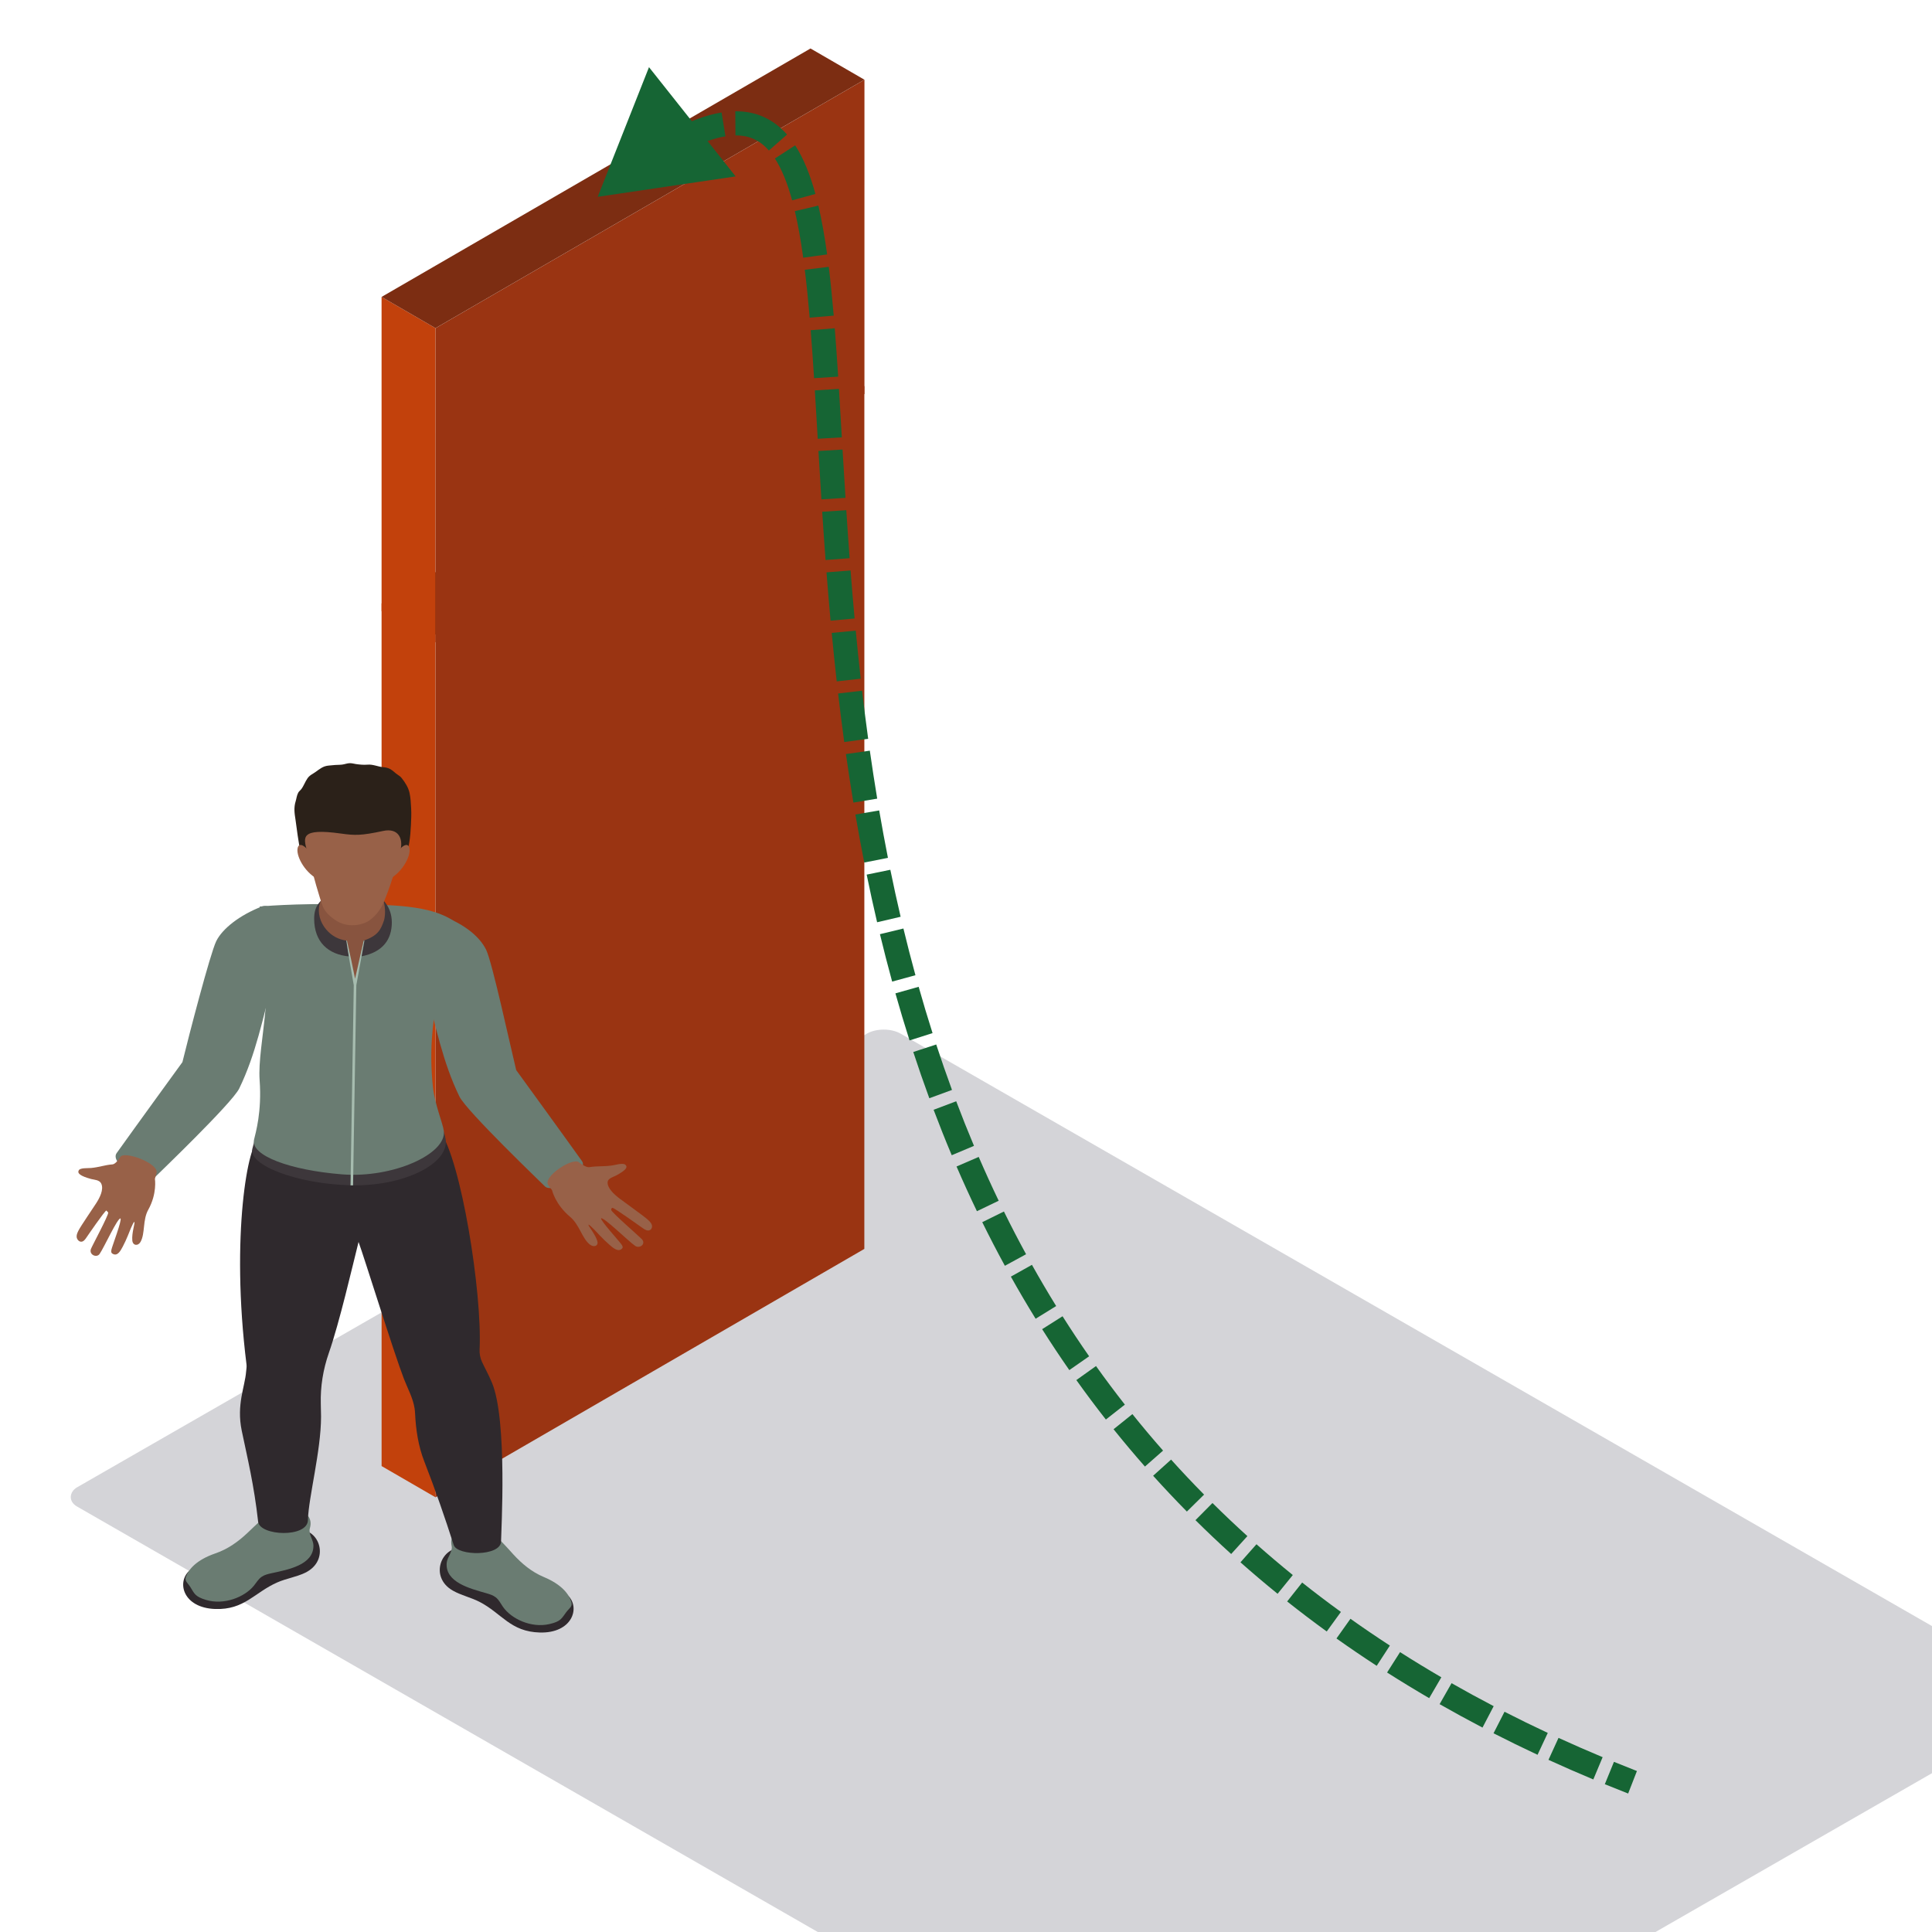
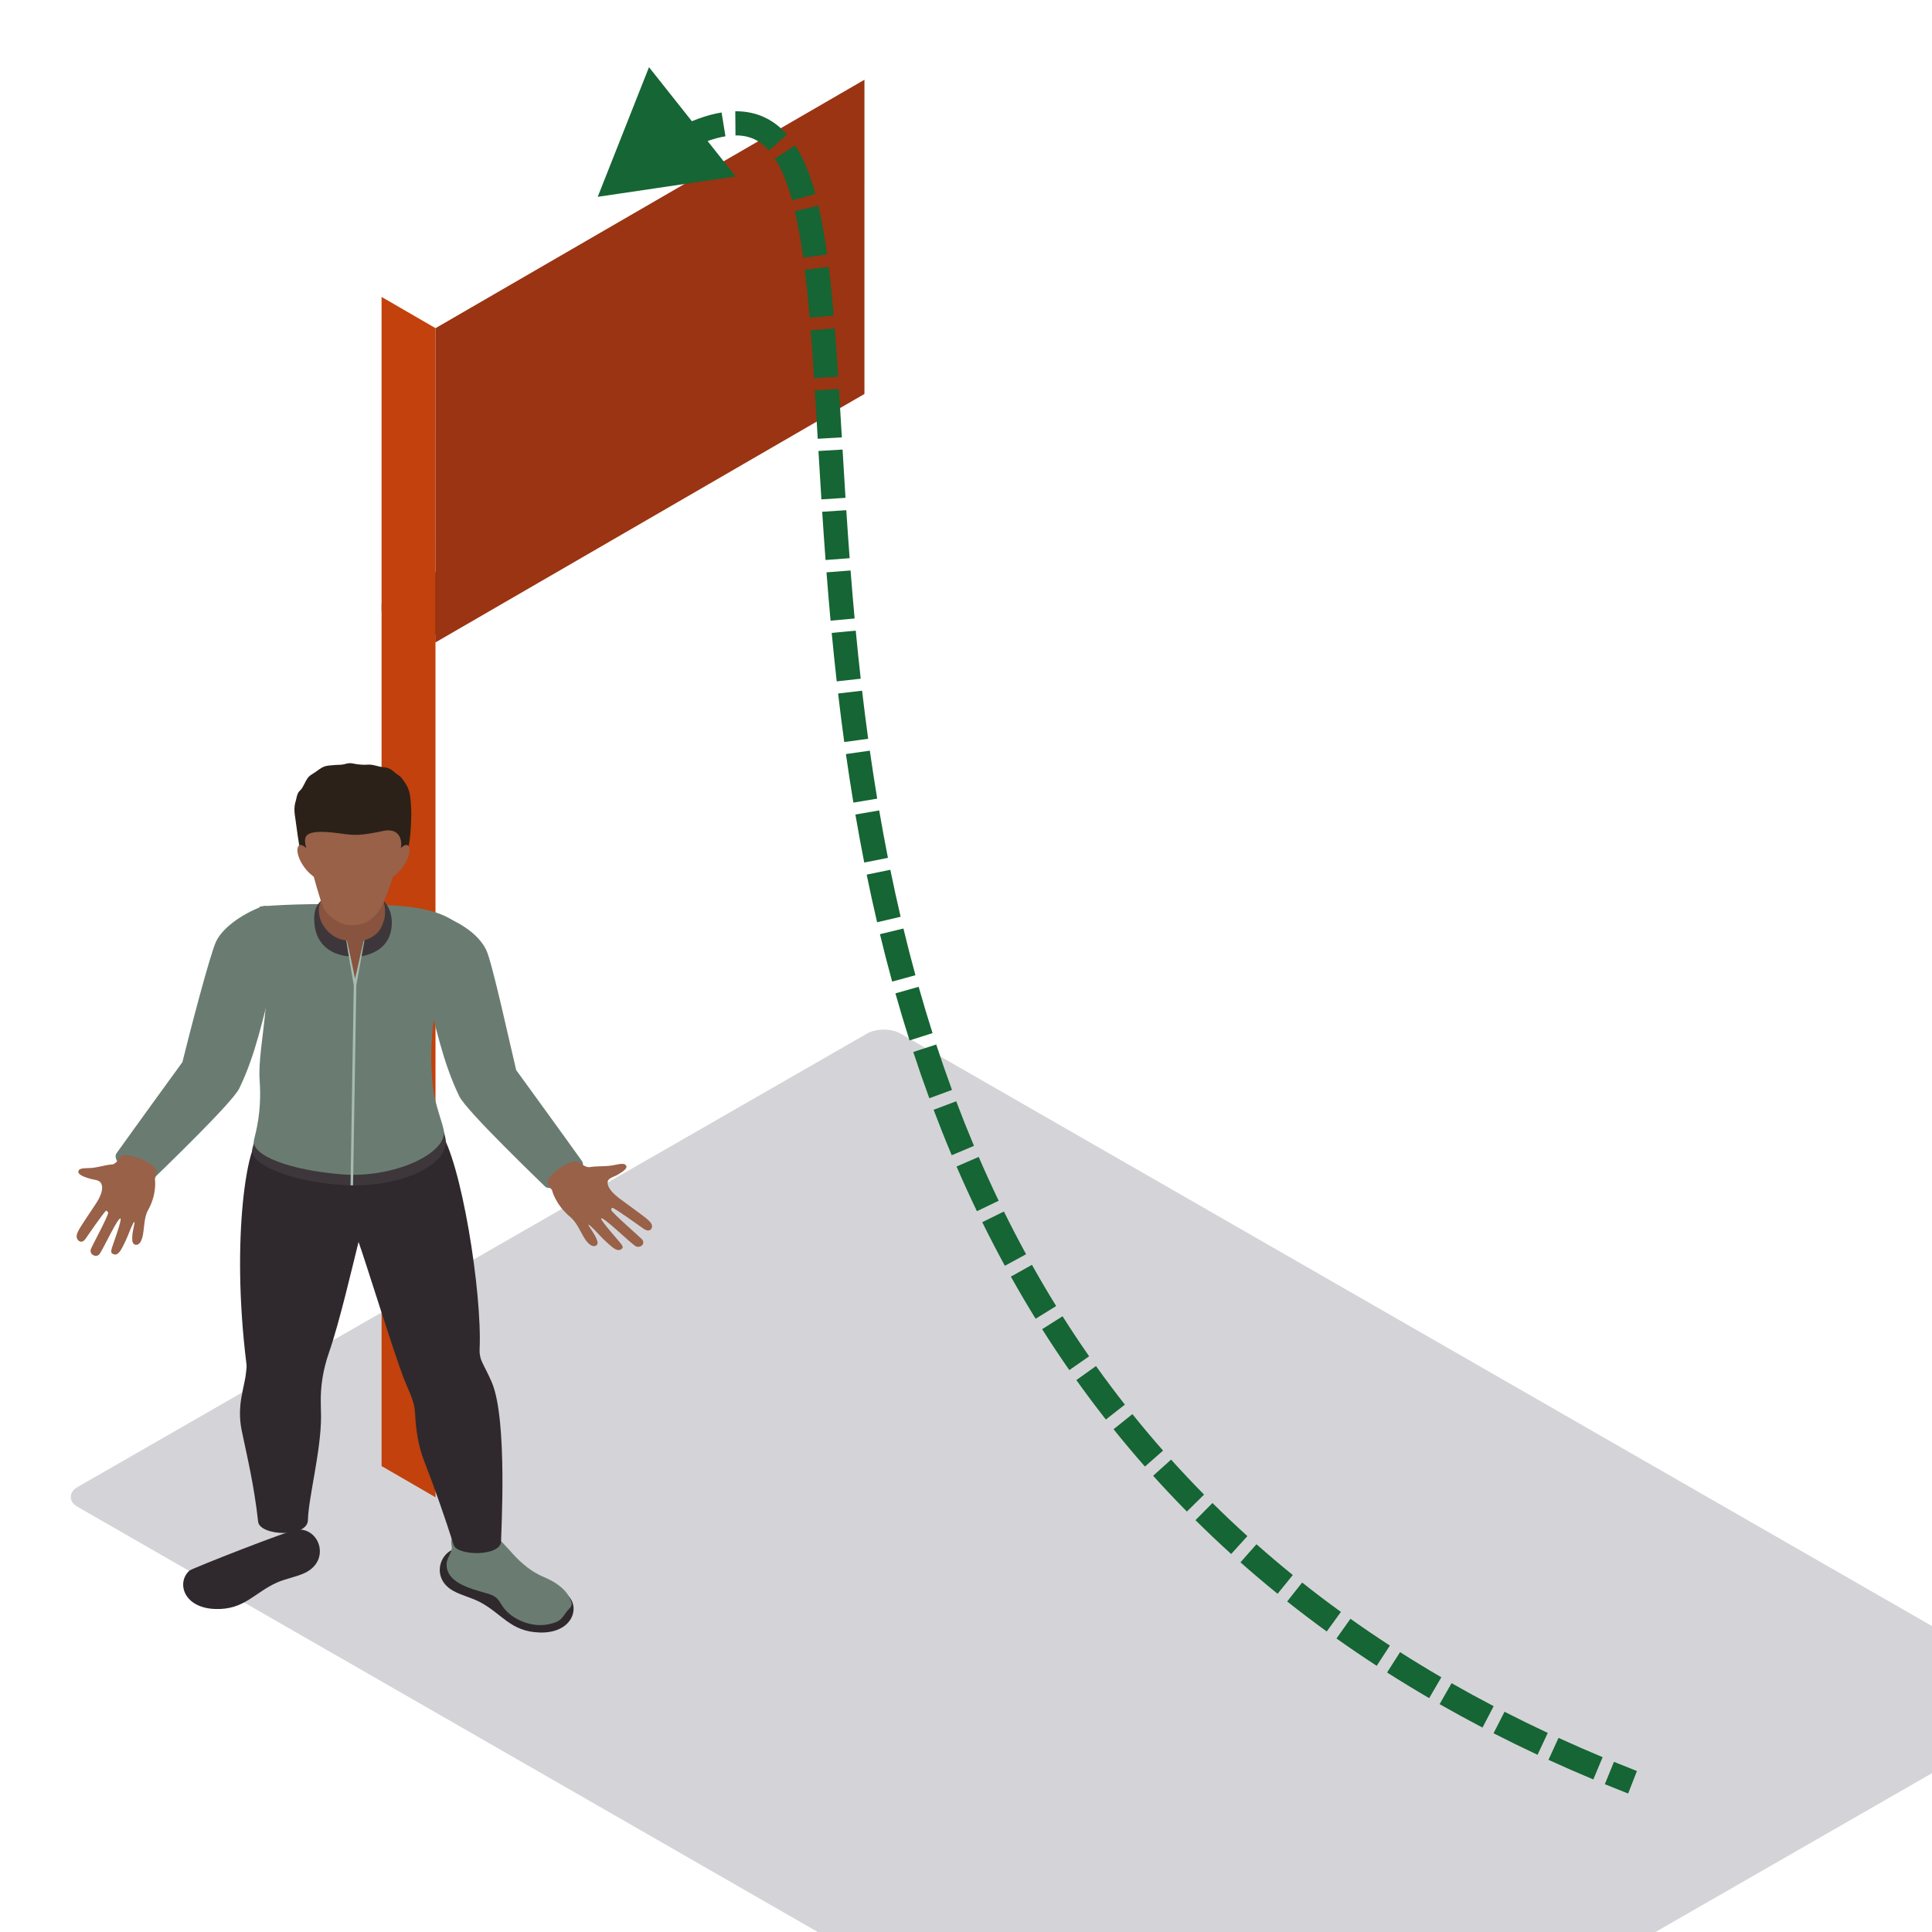
<svg xmlns="http://www.w3.org/2000/svg" width="800" height="800" viewBox="0 0 800 800" fill="none">
  <g clip-path="url(#clip0_7666_22711)">
    <rect width="561.806" height="393.264" rx="8" transform="matrix(0.867 0.498 -0.867 0.498 365.941 424)" fill="#D4D4D8" />
    <rect width="25.808" height="357.207" transform="matrix(0.865 0.501 3.17438e-05 1 158 249.861)" fill="#C2410C" />
-     <rect width="205.294" height="357.207" transform="matrix(0.865 -0.501 -3.17438e-05 1 180.335 262.793)" fill="#9A3412" />
    <rect width="205.294" height="25.808" transform="matrix(0.865 -0.501 0.865 0.501 158 249.861)" fill="#7C2D12" />
    <rect width="25.814" height="130.11" transform="matrix(0.865 0.501 3.17171e-05 1 158 122.947)" fill="#C2410C" />
    <rect width="205.337" height="130.11" transform="matrix(0.865 -0.501 -3.17171e-05 1 180.335 135.891)" fill="#9A3412" />
-     <rect width="205.337" height="25.814" transform="matrix(0.865 -0.501 0.865 0.501 158 122.949)" fill="#7C2D12" />
    <path d="M247.5 81.5L304.613 73.048L268.736 27.813L247.5 81.5ZM262.821 75.889C268.725 71.531 274.123 67.947 279.057 65.08L274.034 56.434C268.718 59.522 263.013 63.319 256.883 67.843L262.821 75.889ZM282.991 62.894C289.854 59.262 295.597 57.22 300.394 56.442L298.792 46.571C292.58 47.579 285.777 50.106 278.313 54.056L282.991 62.894ZM304.545 56.073C310.306 56.027 314.696 58.124 318.385 62.324L325.898 55.724C320.376 49.438 313.255 46.003 304.465 46.073L304.545 56.073ZM320.868 65.63C323.648 69.913 326.009 75.671 328.002 82.954L337.648 80.315C335.504 72.483 332.803 65.65 329.257 60.186L320.868 65.63ZM329.134 87.422C330.482 93.163 331.617 99.607 332.597 106.712L342.503 105.346C341.494 98.032 340.309 91.266 338.869 85.136L329.134 87.422ZM333.248 111.708C334.01 117.899 334.67 124.519 335.267 131.538L345.231 130.691C344.627 123.585 343.954 116.835 343.173 110.486L333.248 111.708ZM335.691 136.723C336.191 143.063 336.648 149.695 337.089 156.598L347.069 155.96C346.626 149.027 346.165 142.343 345.66 135.937L335.691 136.723ZM337.407 161.654C337.808 168.12 338.2 174.801 338.605 181.687L348.588 181.1C348.183 174.218 347.79 167.52 347.388 161.036L337.407 161.654ZM338.903 186.741C339.288 193.256 339.689 199.942 340.123 206.78L350.103 206.147C349.67 199.331 349.27 192.661 348.885 186.151L338.903 186.741ZM340.453 211.911C340.879 218.441 341.338 225.104 341.844 231.887L351.817 231.142C351.313 224.397 350.856 217.765 350.431 211.26L340.453 211.911ZM342.234 236.996C342.744 243.564 343.301 250.24 343.918 257.011L353.877 256.103C353.264 249.382 352.711 242.751 352.204 236.221L342.234 236.996ZM344.39 262.073C345.018 268.681 345.705 275.375 346.464 282.144L356.402 281.031C355.65 274.322 354.968 267.684 354.345 261.127L344.39 262.073ZM347.038 287.162C347.812 293.797 348.657 300.501 349.582 307.264L359.49 305.907C358.574 299.215 357.737 292.577 356.97 286.003L347.038 287.162ZM350.277 312.24C351.223 318.888 352.249 325.59 353.366 332.336L363.232 330.703C362.128 324.035 361.113 317.409 360.177 310.832L350.277 312.24ZM354.198 337.272C355.329 343.863 356.549 350.495 357.866 357.158L367.676 355.219C366.376 348.642 365.172 342.093 364.054 335.58L354.198 337.272ZM358.873 362.161C360.213 368.71 361.65 375.288 363.192 381.885L372.929 379.609C371.409 373.106 369.992 366.619 368.67 360.156L358.873 362.161ZM364.365 386.823C365.942 393.353 367.623 399.901 369.419 406.459L379.064 403.818C377.296 397.362 375.64 390.912 374.086 384.476L364.365 386.823ZM370.773 411.328C372.605 417.82 374.552 424.32 376.62 430.819L386.149 427.786C384.115 421.396 382.201 415.001 380.397 408.611L370.773 411.328ZM378.167 435.61C380.259 441.997 382.471 448.382 384.81 454.757L394.198 451.312C391.9 445.051 389.727 438.777 387.67 432.497L378.167 435.61ZM386.589 459.537C388.961 465.823 391.459 472.097 394.092 478.352L403.309 474.474C400.726 468.337 398.274 462.178 395.945 456.006L386.589 459.537ZM396.084 483.023C398.76 489.215 401.57 495.387 404.521 501.532L413.535 497.204C410.643 491.181 407.888 485.129 405.263 479.056L396.084 483.023ZM406.731 506.076C409.712 512.127 412.833 518.15 416.099 524.138L424.878 519.349C421.679 513.485 418.623 507.585 415.701 501.656L406.731 506.076ZM418.577 528.622C421.85 534.472 425.265 540.287 428.829 546.06L437.338 540.807C433.851 535.158 430.508 529.467 427.304 523.739L418.577 528.622ZM431.529 550.381C435.131 556.074 438.879 561.725 442.782 567.327L450.988 561.611C447.171 556.132 443.504 550.605 439.98 545.035L431.529 550.381ZM445.694 571.458C449.615 576.955 453.687 582.402 457.915 587.795L465.784 581.624C461.65 576.352 457.669 571.026 453.835 565.651L445.694 571.458ZM461.104 591.814C465.284 597.021 469.613 602.174 474.096 607.269L481.603 600.662C477.22 595.682 472.988 590.644 468.902 585.554L461.104 591.814ZM477.488 611.079C481.992 616.081 486.649 621.025 491.463 625.905L498.582 618.882C493.875 614.111 489.323 609.277 484.919 604.387L477.488 611.079ZM495.017 629.468C499.794 634.202 504.722 638.875 509.806 643.481L516.52 636.07C511.547 631.565 506.728 626.995 502.057 622.365L495.017 629.468ZM513.648 646.923C518.626 651.331 523.75 655.676 529.024 659.953L535.323 652.186C530.161 648 525.148 643.749 520.278 639.437L513.648 646.923ZM532.982 663.127C538.294 667.341 543.756 671.487 549.372 675.561L555.244 667.466C549.744 663.476 544.396 659.417 539.196 655.292L532.982 663.127ZM553.405 678.455C558.816 682.297 564.368 686.073 570.064 689.78L575.518 681.398C569.935 677.765 564.495 674.065 559.194 670.301L553.405 678.455ZM574.363 692.547C580.033 696.156 585.842 699.697 591.795 703.166L596.83 694.526C590.99 691.122 585.292 687.649 579.733 684.111L574.363 692.547ZM596.11 705.654C601.897 708.954 607.817 712.188 613.873 715.352L618.503 706.488C612.555 703.381 606.744 700.206 601.065 696.967L596.11 705.654ZM618.44 717.711C624.386 720.748 630.46 723.719 636.666 726.62L640.901 717.561C634.799 714.708 628.83 711.789 622.99 708.806L618.44 717.711ZM641.191 728.712C647.256 731.486 653.444 734.194 659.76 736.834L663.617 727.608C657.402 725.01 651.314 722.346 645.35 719.618L641.191 728.712ZM664.52 738.802C667.709 740.105 670.93 741.391 674.184 742.659L677.816 733.342C674.613 732.093 671.441 730.827 668.302 729.544L664.52 738.802Z" fill="#166534" />
    <path fill-rule="evenodd" clip-rule="evenodd" d="M187.53 658.651C190.991 660.612 195.091 661.492 198.638 663.331C207.831 668.111 211.343 675.667 223.542 675.99C236.763 676.345 240.368 665.974 235.338 660.814C234.417 659.869 195.218 641.319 192.057 640.964C182.648 639.91 177.555 653.007 187.53 658.651Z" fill="#2F292D" />
    <path fill-rule="evenodd" clip-rule="evenodd" d="M184.964 647.195C184.296 655.208 194.652 657.794 201.389 659.721C202.788 660.121 204.217 660.574 205.316 661.446C206.63 662.493 207.323 664.013 208.253 665.35C211.736 670.342 219.949 674.235 227.498 672.498C232.367 671.382 232.544 670.11 234.506 667.513C235.706 665.917 237.135 665.232 236.615 663.442C235.693 660.254 232.794 656.187 225.135 652.988C220.164 650.908 216.085 647.488 212.598 643.68C209.111 639.871 205.751 635.819 201.135 633.157C197.957 631.329 185.247 631.718 187.014 640.149C187.517 642.552 185.167 644.742 184.964 647.195Z" fill="#6A7C72" />
    <path fill-rule="evenodd" clip-rule="evenodd" d="M126.327 651.263C122.713 653 118.554 653.613 114.872 655.22C105.324 659.394 101.224 666.706 89.03 666.246C75.813 665.747 73.04 655.175 78.463 650.349C79.456 649.466 120.029 633.486 123.207 633.333C132.675 632.884 136.72 646.274 126.327 651.263Z" fill="#2F292D" />
-     <path fill-rule="evenodd" clip-rule="evenodd" d="M129.792 640.005C129.818 648.037 119.285 649.953 112.412 651.442C110.983 651.75 109.525 652.108 108.359 652.912C106.968 653.868 106.156 655.342 105.121 656.614C101.253 661.37 92.749 664.722 85.361 662.509C80.589 661.081 80.513 659.801 78.767 657.082C77.694 655.414 76.324 654.637 76.984 652.885C78.154 649.77 81.371 645.897 89.262 643.197C94.385 641.445 98.722 638.295 102.505 634.719C106.283 631.147 109.956 627.32 114.771 624.962C118.084 623.34 130.735 624.547 128.305 632.845C127.611 635.211 129.78 637.545 129.792 640.005Z" fill="#6A7C72" />
    <path fill-rule="evenodd" clip-rule="evenodd" d="M203.697 572.51C202.239 569.033 200.793 566.558 199.551 563.857C198.802 562.227 198.511 560.464 198.595 558.701C199.707 535.283 190.928 480.229 182.081 468.225L107.45 471.763C102.838 471.972 95.395 511.492 102.073 565.011C102.196 565.998 101.989 566.992 101.909 567.982C101.41 574.277 97.859 581.627 100.099 592.417C102.488 603.91 105.163 614.692 106.888 630.101C107.551 636.042 127.51 636.899 127.51 629.347C127.768 619.948 132.941 600.727 132.941 586.571C132.941 585.668 132.903 583.634 132.836 581.277C132.637 574.121 133.804 566.999 136.187 560.175C140.587 547.55 145.846 524.703 148.47 514.264C150.833 520.674 162.989 559.878 167.233 570.892C168.809 574.978 171.028 578.924 171.675 583.212C171.781 583.905 171.844 584.598 171.874 585.291C172.203 592.043 173.197 598.769 175.686 605.141C180.315 617.004 184.284 628.57 187.872 639.748C189.347 644.344 207.48 644.584 207.48 638.178C207.48 634.701 210.231 588.087 203.697 572.51Z" fill="#2F292D" />
    <path fill-rule="evenodd" clip-rule="evenodd" d="M107.45 463.166C106.309 469.473 104.939 473.753 104.483 475.715C102.902 482.551 123.186 490.27 145.228 490.804C167.334 491.337 185.856 481.839 184.558 471.906C184.343 470.238 183.227 466.952 182.132 463.166H107.45Z" fill="#3D373B" />
    <path fill-rule="evenodd" clip-rule="evenodd" d="M107.509 375.391C115.227 406.901 106.41 432.017 107.509 447.304C108.447 460.371 105.898 468.909 105.197 471.895C103.641 478.48 120.155 484.577 141.707 486.279C162.748 487.94 185.048 477.791 183.772 468.224C183.379 465.261 179.989 457.069 179.262 450.145C176.223 421.156 184.317 402.864 188.21 381.594C178.315 374.617 161.717 374.708 145.735 374.423C120.899 373.977 107.509 375.391 107.509 375.391Z" fill="#6A7C72" />
    <path fill-rule="evenodd" clip-rule="evenodd" d="M240.981 480.777C233.58 470.402 213.744 443.1 213.744 443.1C211.17 432.516 203.84 398.538 201.317 393.324C198.794 388.114 192.847 383.003 183.755 379.477C180.158 378.079 173.733 381.895 171.962 385.045L176.362 409.658C180.407 424.743 183.307 439.802 190.218 454.019C193.193 460.127 224.488 490.065 225.629 491.242C228.909 494.639 244.104 485.156 240.981 480.777Z" fill="#6A7C72" />
    <path fill-rule="evenodd" clip-rule="evenodd" d="M48.295 477.482C55.696 467.108 75.532 439.806 75.532 439.806C78.106 429.222 87 394.966 89.523 389.752C92.046 384.542 99.272 378.917 108.364 375.39C111.961 373.992 115.542 378.601 117.313 381.75L112.913 406.364C108.868 421.449 105.969 436.508 99.058 450.724C96.082 456.833 64.788 486.771 63.647 487.948C60.367 491.345 45.171 481.862 48.295 477.482Z" fill="#6A7C72" />
    <path fill-rule="evenodd" clip-rule="evenodd" d="M269.9 507.161C269.608 506.289 268.852 505.611 268.142 504.96C266.662 503.604 258.911 498.063 256.717 496.41C254.523 494.761 251.345 491.996 251.615 489.433C251.78 487.86 254.012 487.346 255.14 486.744C259.27 484.539 260.098 483.225 258.902 482.261C257.883 481.443 254.857 482.387 253.513 482.585C250.047 483.095 247.325 482.76 244.011 483.294C242.993 483.457 241.108 482.36 239.814 481.359C237.418 478.849 224.171 487.536 227.13 490.876L228.596 492.834C228.596 492.834 229.843 498.615 236.048 503.851C240 507.187 240.867 512.504 244.134 515.25C245.833 516.674 247.934 515.962 247.342 513.932C246.497 511.023 243.563 507.698 243.652 507.107C244.159 506.951 248.086 511.293 248.437 511.659C249.641 512.904 250.867 514.138 252.186 515.284C253.775 516.667 255.876 518.575 257.486 517.097C258.116 516.518 257.795 516.012 257.38 515.345C256.751 514.332 248.437 505.234 248.902 504.461C250.11 504.015 260.081 513.833 262.972 515.871C264.832 517.181 267.58 515.143 265.821 513.159C264.989 512.218 253.276 502.058 253.107 501.056C253.048 500.694 253.175 500.249 253.56 500.13C254.164 499.948 265.771 508.28 266.278 508.638C267.03 509.164 267.956 509.72 268.865 509.453C269.828 509.168 270.196 508.037 269.9 507.161Z" fill="#986148" />
    <path fill-rule="evenodd" clip-rule="evenodd" d="M31.733 512.107C31.68 511.161 32.121 510.309 32.529 509.489C33.381 507.783 38.422 500.42 39.816 498.259C41.213 496.094 43.097 492.582 41.913 490.074C41.186 488.533 38.961 488.535 37.714 488.195C33.139 486.94 31.9 485.811 32.639 484.568C33.267 483.511 36.376 483.758 37.675 483.641C41.021 483.348 43.379 482.381 46.595 482.143C47.586 482.073 48.907 480.535 49.717 479.233C50.98 476.156 66.245 481.799 64.773 485.837L64.149 488.138C64.149 488.138 65.13 494.232 61.393 500.925C59.008 505.189 60.167 510.725 58.195 514.237C57.169 516.064 54.99 515.835 54.785 513.659C54.491 510.546 55.95 506.527 55.652 505.953C55.131 505.92 53.14 511.187 52.951 511.634C52.313 513.164 51.649 514.685 50.865 516.143C49.919 517.896 48.706 520.302 46.693 519.189C45.907 518.758 46.02 518.175 46.152 517.407C46.353 516.247 50.6 505.185 49.892 504.521C48.626 504.352 43.13 516.517 41.241 519.236C40.029 520.982 36.777 519.576 37.65 517.173C38.064 516.039 45.021 503.124 44.81 502.079L44.061 501.258C43.439 501.216 35.908 512.271 35.578 512.746C35.082 513.446 34.443 514.223 33.52 514.164C32.535 514.099 31.787 513.053 31.733 512.107Z" fill="#986148" />
    <path fill-rule="evenodd" clip-rule="evenodd" d="M133.165 372.316L133.042 372.819C130.709 375.089 130.088 377.545 130.088 380.405C130.088 390.071 135.895 395.289 144.721 396.054L149.497 396.024C158.745 394.299 162.245 388.765 162.245 381.948C162.245 378.768 161.256 375.348 158.441 372.507C158.263 372.328 142.24 372.633 133.165 372.316Z" fill="#3D373B" />
    <path fill-rule="evenodd" clip-rule="evenodd" d="M150.583 389.493L147.016 407.915L143.58 389.493C140.101 389.067 137.261 387.46 135.071 384.885C132.539 381.903 131.402 377.965 132.37 374.317C132.539 373.696 132.751 373.083 133.017 372.485C134.475 369.183 130.963 365.104 132.489 357.998C133.668 352.499 141.035 350.076 145.917 353.542C153.889 359.205 157.824 363.699 157.76 368.482C157.752 369.016 157.967 370.291 158.563 372.18C159.468 375.029 159.743 378.068 159.058 380.966C157.65 385.091 156.497 387.422 150.583 389.493Z" fill="#88543F" />
    <path fill-rule="evenodd" clip-rule="evenodd" d="M150.584 389.493L147.029 405.26C145.977 399.94 144.865 394.791 143.669 389.49L143.394 389.467C144.294 395.682 145.457 401.753 146.488 407.949L145.144 490.831L146.196 490.847L147.545 407.957L150.897 389.474L150.584 389.493Z" fill="#A6BCAF" />
    <path fill-rule="evenodd" clip-rule="evenodd" d="M124.568 352.913C125.95 357.194 128.567 362.263 132.717 364.586C137.312 367.153 141.991 367.263 147.367 367.298C151.078 367.324 153.779 364.064 157.304 362.998C158.923 362.511 164.722 360.938 167.178 356.238C169.469 351.851 169.93 346.382 170.158 341.606C170.259 339.413 170.386 337.025 170.242 334.667C170.116 332.573 170.048 330.467 169.596 328.399C169.093 326.095 167.82 324.072 166.328 322.187C165.897 321.643 165.382 321.239 164.777 320.862C163.606 320.131 162.778 319.083 161.476 318.405C160.643 317.971 159.692 317.754 158.746 317.678C156.501 317.499 154.51 316.425 152.152 316.631C150.601 316.764 148.931 316.608 147.371 316.379C146.53 316.257 145.803 316.014 144.928 316.014C143.77 316.01 142.747 316.482 141.64 316.608C140.38 316.753 139.095 316.688 137.827 316.848C136.703 316.989 135.558 316.962 134.467 317.339C132.565 317.998 131.145 319.472 129.454 320.447C128.6 320.938 127.903 321.467 127.345 322.26C126.335 323.691 125.794 325.42 124.725 326.807C124.34 327.306 123.82 327.637 123.503 328.212C122.877 329.336 122.784 330.638 122.413 331.838C121.605 334.416 121.943 336.808 122.362 339.424C122.696 341.515 123.681 350.167 124.568 352.913Z" fill="#2B2119" />
    <path fill-rule="evenodd" clip-rule="evenodd" d="M158.619 344.081C149.455 346.046 146.965 345.963 141.145 345.151C124.188 342.783 125.718 346.808 127.062 352.147C129.826 363.138 132.396 372.05 133.664 375.299C134.64 377.812 137.037 379.85 139.442 381.358C143.047 383.616 148.183 383.689 152.038 381.685C154.76 380.272 157.389 376.807 158.255 374.964C160.221 370.774 163.014 363.138 165.783 352.147L165.905 351.629C166.865 347.375 165.069 342.699 158.619 344.081Z" fill="#986148" />
    <path fill-rule="evenodd" clip-rule="evenodd" d="M162.917 356.592L160.098 364.632C166.303 361.829 170.001 354.875 169.579 351.504C169.05 347.3 163.919 352.041 162.917 356.592Z" fill="#986148" />
    <path fill-rule="evenodd" clip-rule="evenodd" d="M129.843 356.592L132.658 364.632C126.453 361.829 122.755 354.875 123.182 351.504C123.706 347.3 128.841 352.041 129.843 356.592Z" fill="#986148" />
  </g>
  <defs>
    <clipPath id="clip0_7666_22711">
      <rect width="800" height="800" fill="white" />
    </clipPath>
  </defs>
</svg>